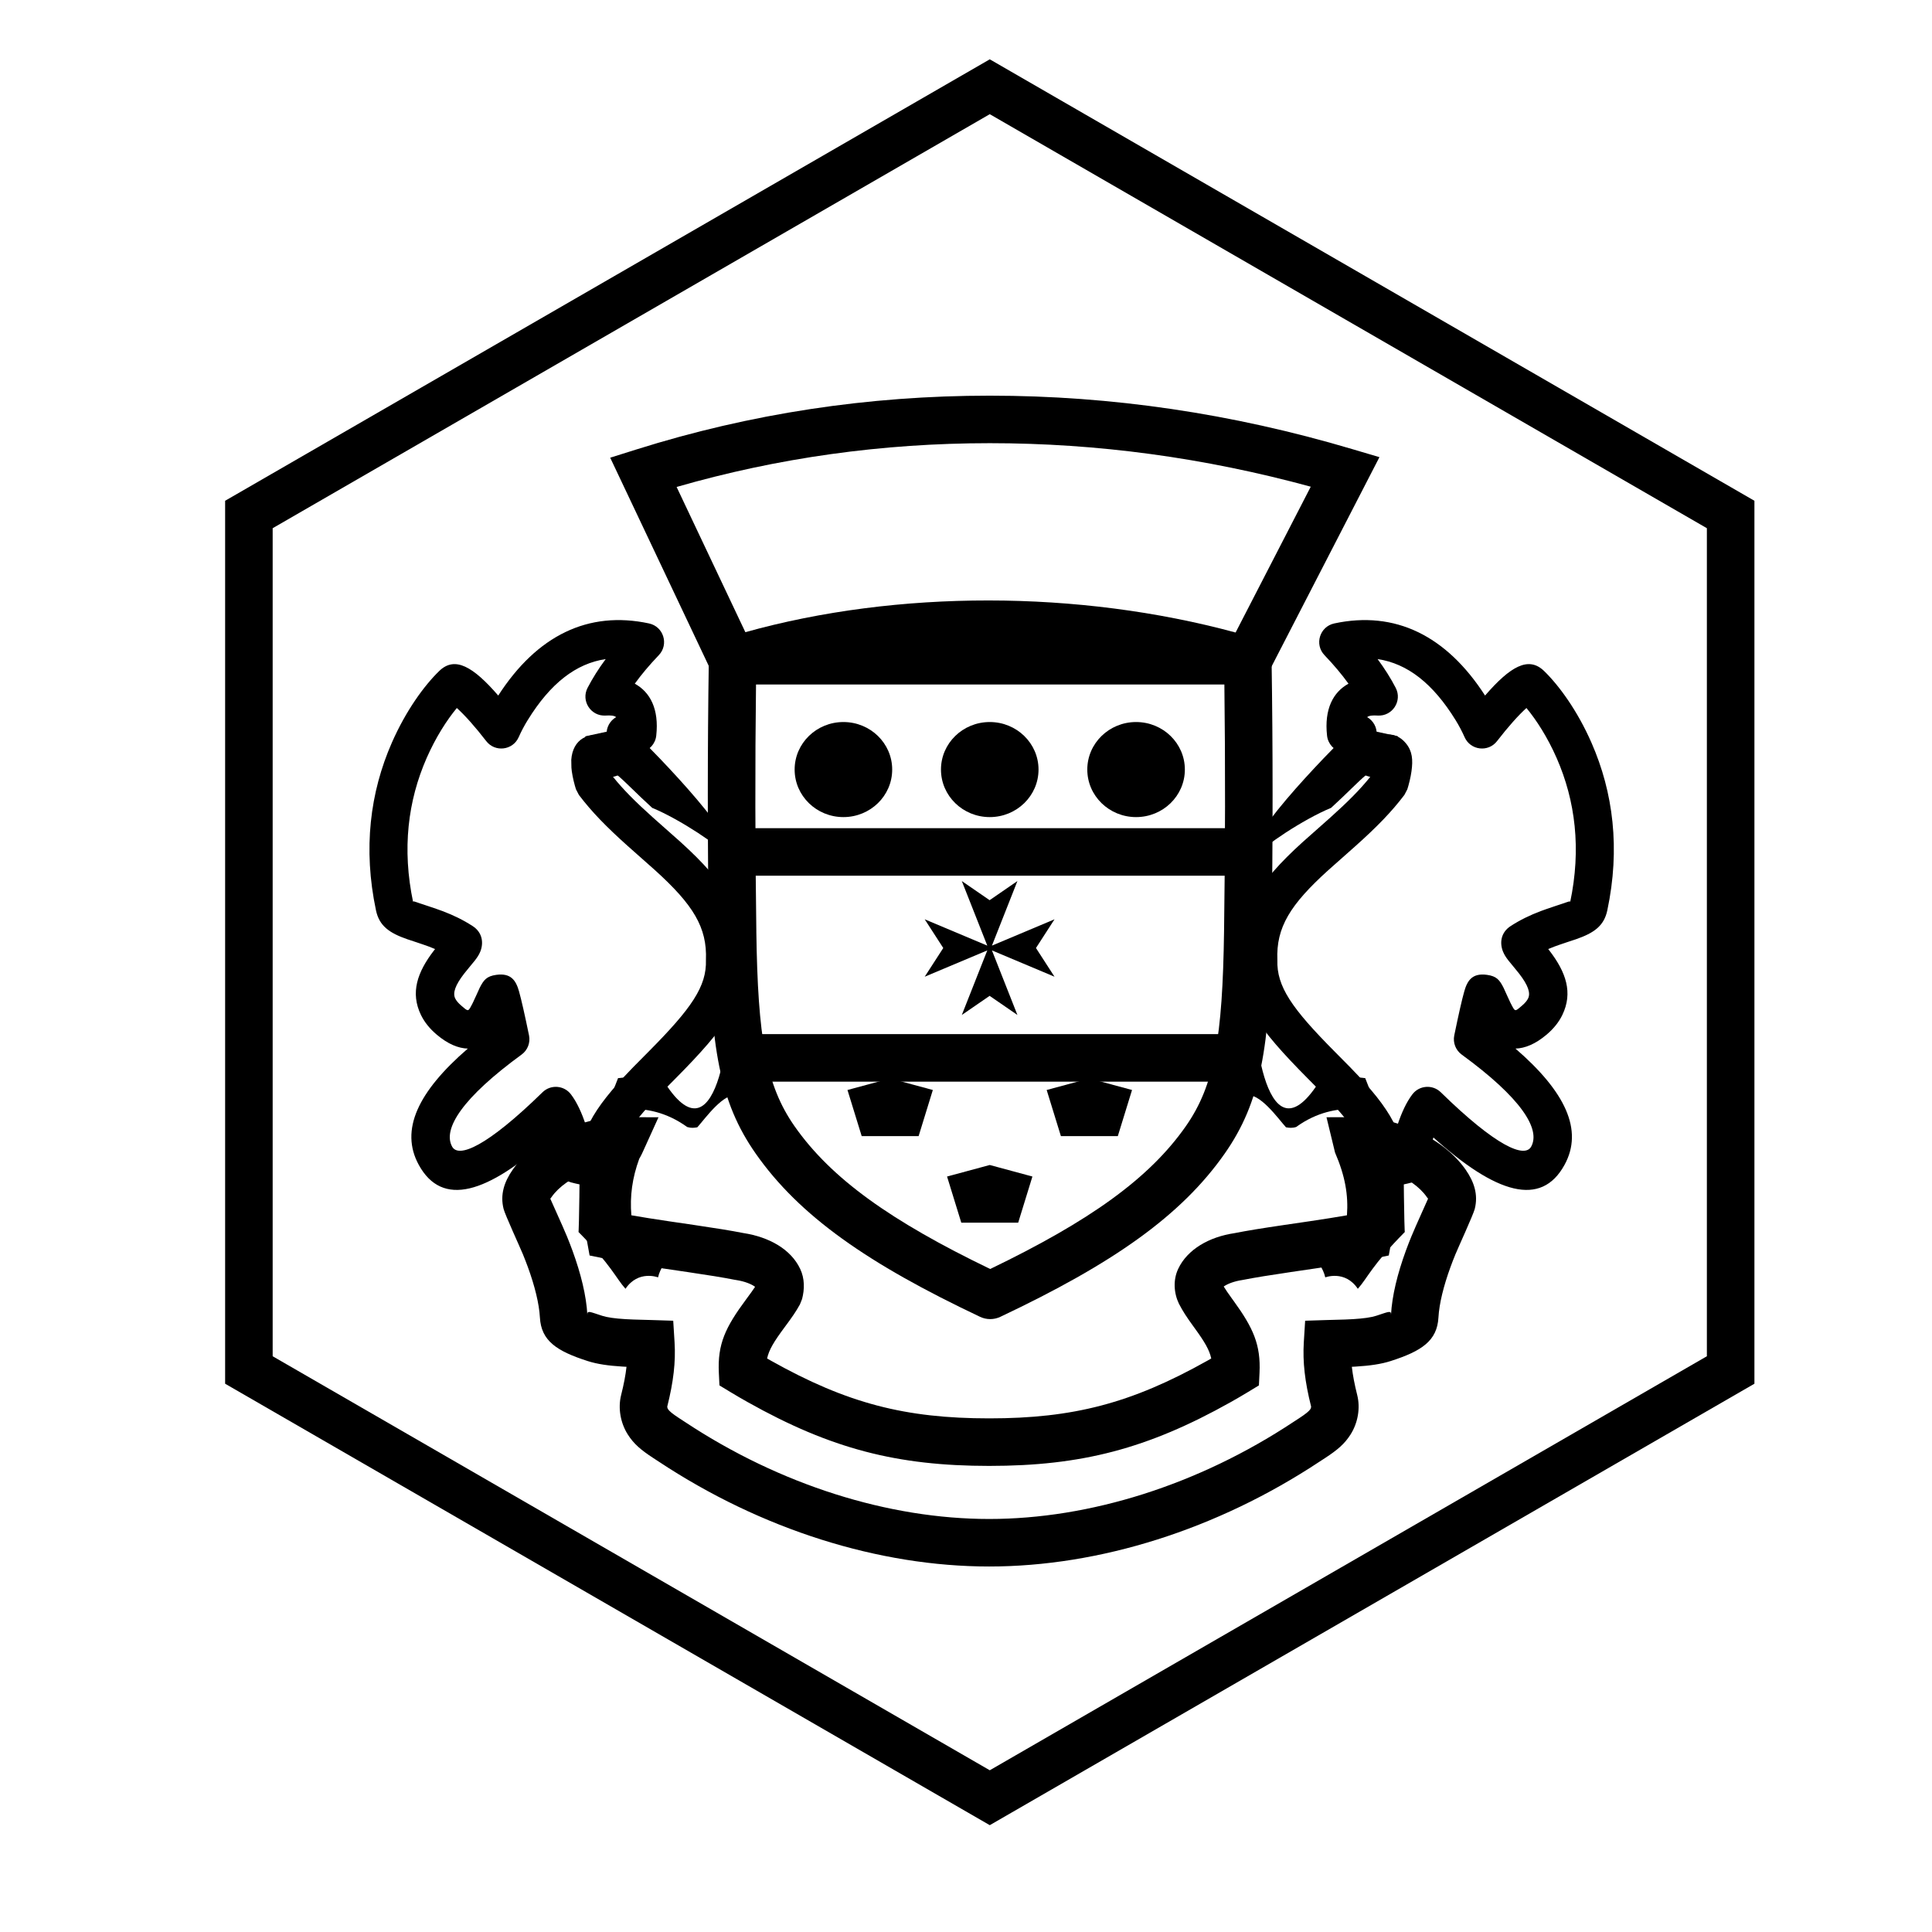
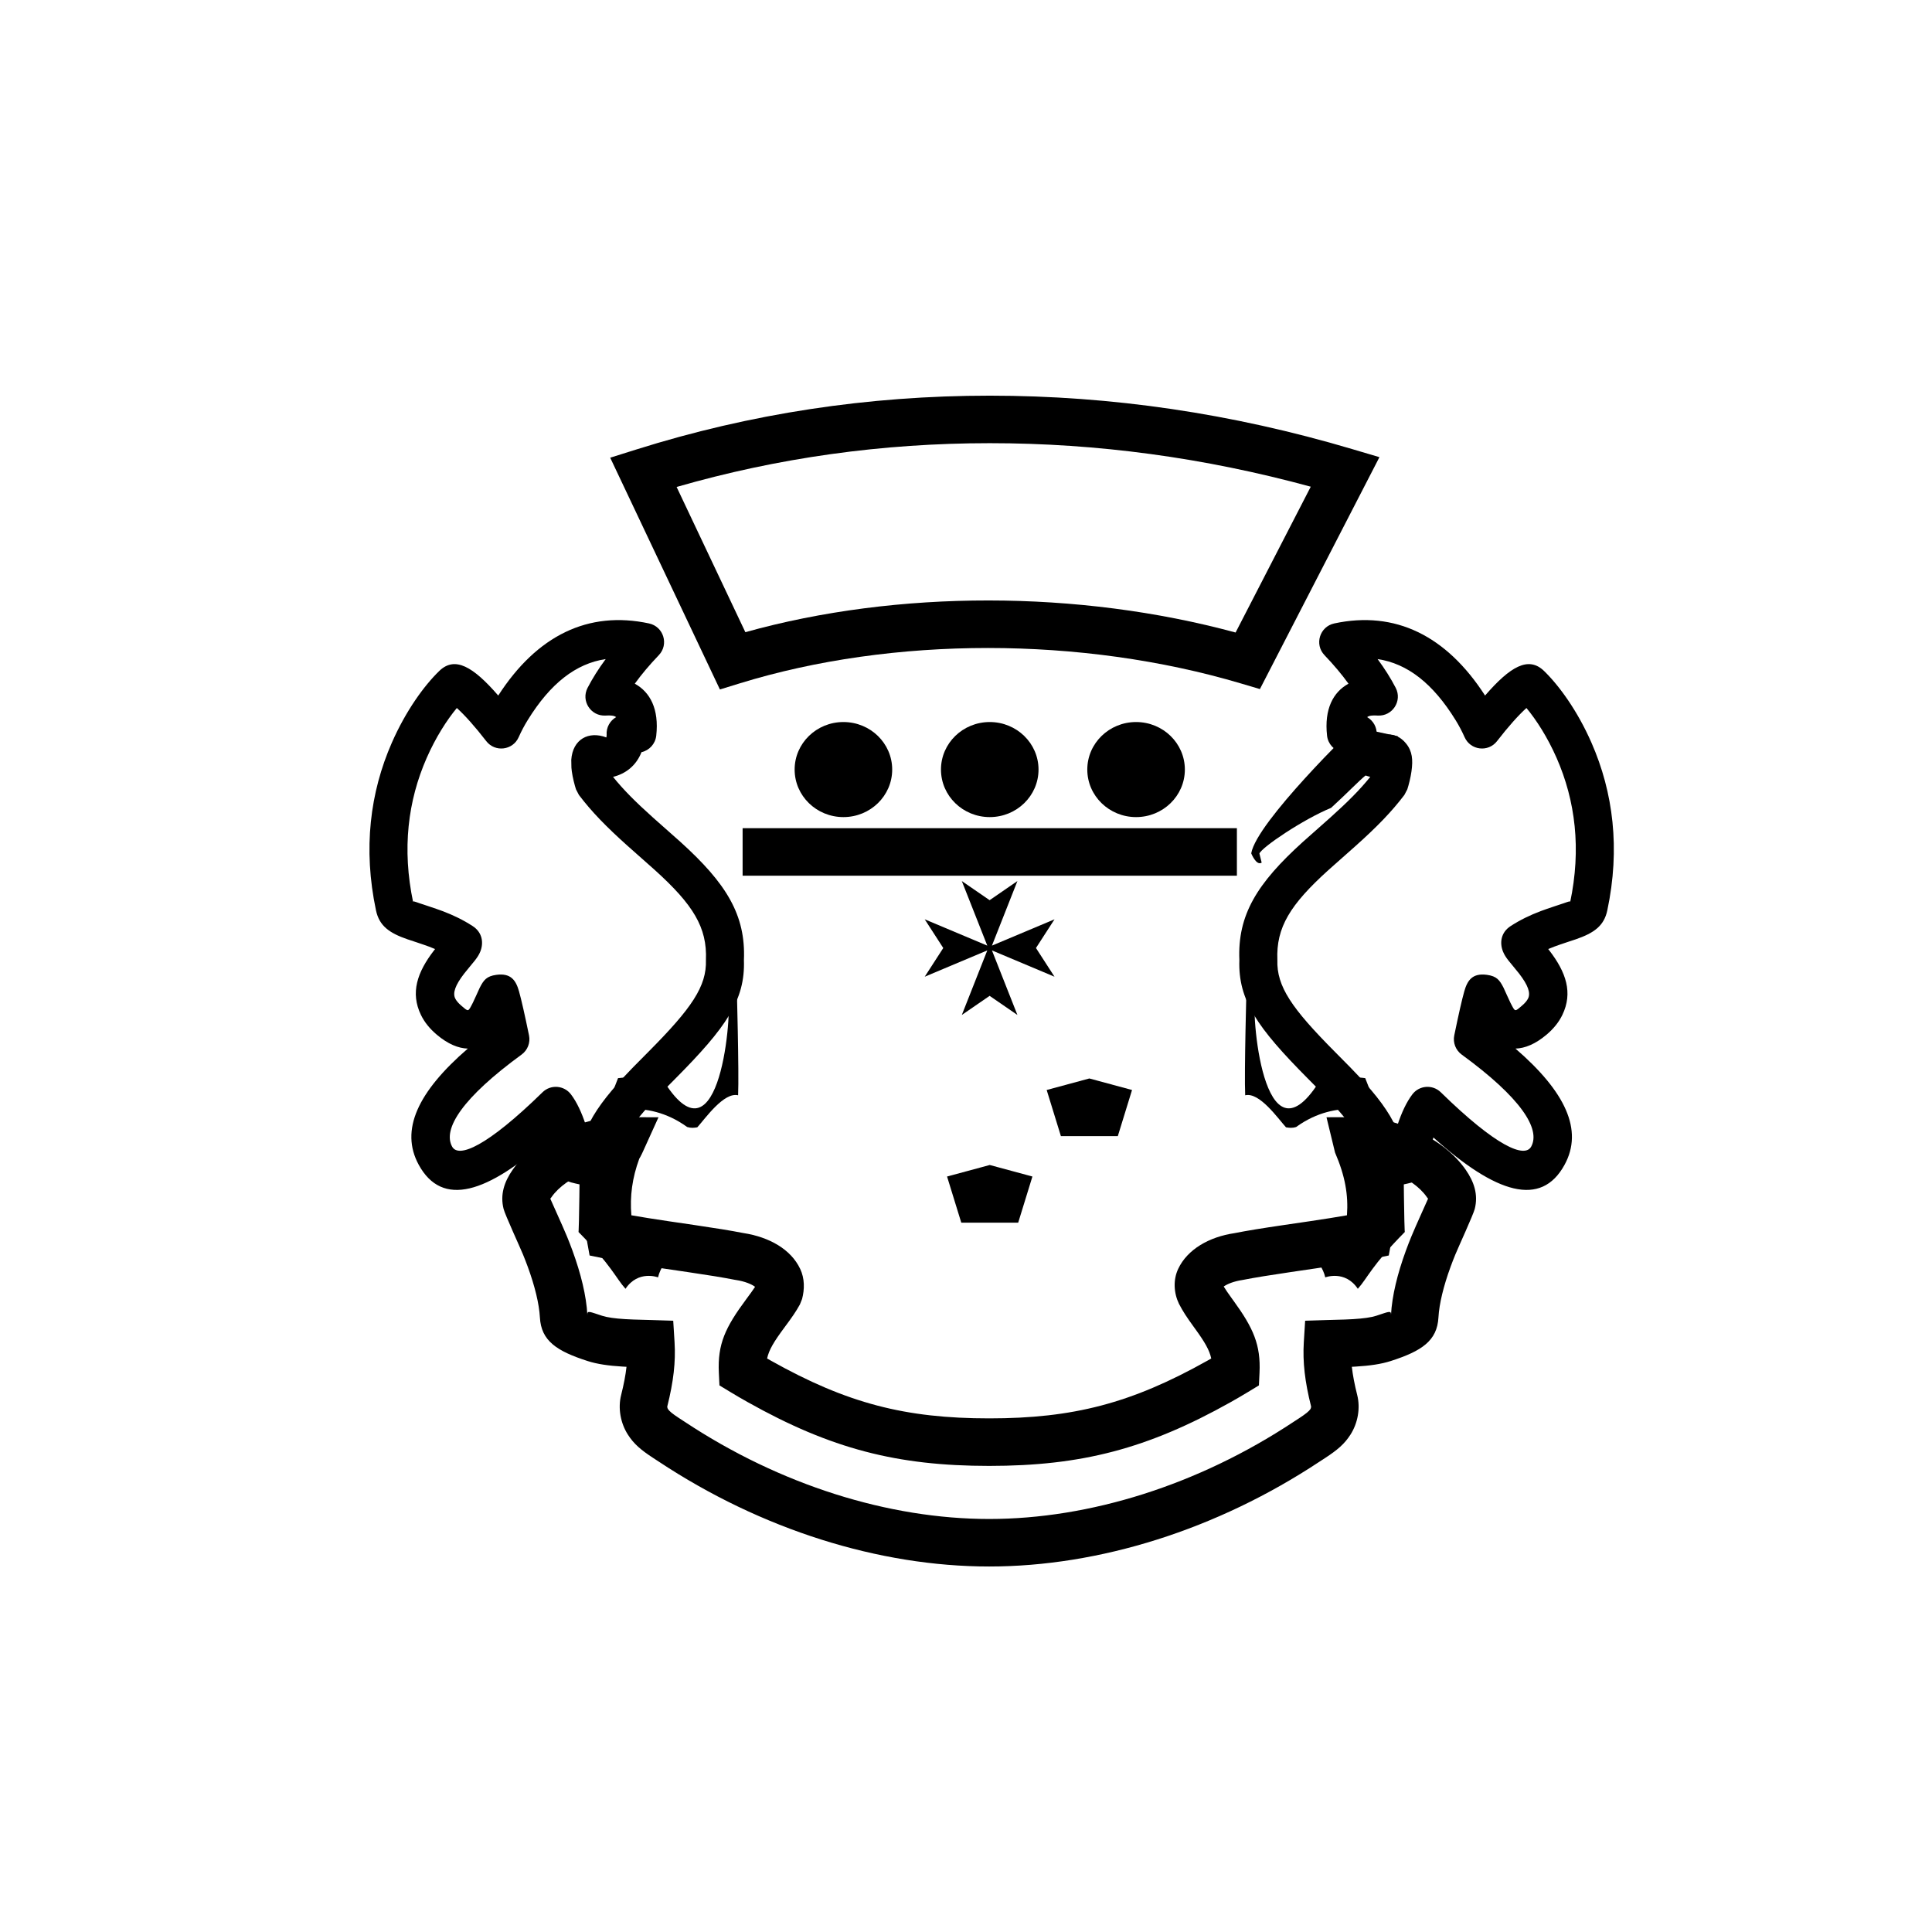
<svg xmlns="http://www.w3.org/2000/svg" fill="#000000" width="800px" height="800px" version="1.1" viewBox="144 144 512 512">
  <g>
    <path d="m356.06 480.27c1.199 2.559 1.184 5.375 0.5 7.977l-0.578 1.445c-1.062 1.922-1.992 3.266-4.094 6.098-2.773 3.738-4.109 5.926-4.598 8.223 0.34 0.195 0.684 0.391 1.031 0.586 20.141 11.301 35.578 15.285 57.824 15.285 22.242 0 37.684-3.981 57.82-15.285 0.348-0.195 0.688-0.387 1.027-0.582-0.477-2.242-1.734-4.383-4.266-7.871-0.207-0.289-0.207-0.289-0.422-0.582-1.824-2.516-2.816-4.016-3.879-6.07-1.363-2.836-1.566-6.309-0.195-9.223 2.449-5.211 8.254-8.484 14.906-9.469 3.481-0.684 7.219-1.289 13.156-2.164 0.371-0.055 5.414-0.789 6.898-1.012 3.883-0.578 7.012-1.074 9.766-1.559 0.398-5.371-0.48-10.434-3.156-16.629l-2.266-9.355 7.992-0.012c11.055-0.012 23.129 5.664 28.867 13.879 2.293 3.285 3.383 6.676 2.43 10.434-0.383 1.523-4.356 10.16-5.125 12.035-0.461 1.125-0.891 2.223-1.285 3.309-1.863 5.098-3.008 9.766-3.211 13.418-0.34 6.188-4.445 8.91-12.645 11.543-2.539 0.816-5.508 1.242-9.219 1.469-0.383 0.023-0.734 0.043-1.086 0.059 0.246 2.215 0.711 4.644 1.422 7.481 0.883 3.504 0.16 7.438-1.773 10.477-1.598 2.504-3.484 4.09-6.723 6.211-0.723 0.469-0.723 0.469-1.363 0.887l-0.121 0.078c-27.211 18.008-58.371 27.789-87.551 27.789-29.184 0-60.344-9.781-87.555-27.789l-0.121-0.078c-0.645-0.422-0.645-0.422-1.371-0.895-3.231-2.117-5.121-3.699-6.711-6.203-1.938-3.039-2.66-6.973-1.777-10.48 0.715-2.832 1.176-5.262 1.422-7.477-0.348-0.016-0.699-0.035-1.086-0.059-3.711-0.227-6.68-0.652-9.219-1.469-8.199-2.637-12.309-5.356-12.645-11.547-0.203-3.648-1.348-8.316-3.211-13.414-0.395-1.082-0.82-2.176-1.281-3.301-0.766-1.867-4.746-10.52-5.129-12.043-0.953-3.758 0.137-7.152 2.434-10.434 5.734-8.215 17.809-13.891 28.863-13.879l9.754 0.016-4.027 8.883c-0.305 0.68-0.57 1.223-0.824 1.676-0.109 0.188-0.168 0.293-0.238 0.406-1.887 5.141-2.516 9.934-2.102 15.012 2.754 0.488 5.887 0.984 9.777 1.562 1.48 0.223 6.523 0.957 6.894 1.012 5.848 0.863 9.562 1.461 13 2.133 6.883 1.055 12.629 4.32 15.066 9.5zm-11.957 4.75c-0.887-0.68-2.695-1.457-5.109-1.816l-0.289-0.047c-3.227-0.633-6.809-1.211-12.547-2.059-0.355-0.051-5.41-0.789-6.914-1.016-6.285-0.934-10.711-1.668-14.824-2.512l-4.172-0.855-0.758-4.191c-1.117-6.148-1.215-12.008-0.086-17.949-3.914 1.562-7.336 3.941-9.188 6.59-0.406 0.582-0.418 0.625-0.547 0.129 0.055 0.207 3.367 7.418 4.574 10.352 0.52 1.27 1.008 2.519 1.461 3.762 2.25 6.164 3.676 11.961 3.953 17.047-0.07-1.277 0.625-0.816 3.922 0.242 1.316 0.426 3.383 0.723 6.133 0.887 1.477 0.09 2.434 0.121 5.398 0.195 0.797 0.02 0.797 0.02 1.57 0.043l5.731 0.184 0.355 5.723c0.316 5.176-0.273 10.402-1.941 17.039-0.012 0.051 0.059 0.445 0.184 0.641 0.352 0.555 1.176 1.246 2.992 2.434 0.664 0.434 0.664 0.434 1.391 0.906l0.148 0.098c25.191 16.672 53.949 25.699 80.605 25.699 26.652 0 55.41-9.027 80.602-25.699l0.152-0.102c0.723-0.469 0.723-0.469 1.383-0.898 1.816-1.191 2.641-1.883 2.996-2.434 0.125-0.199 0.195-0.598 0.184-0.645-1.668-6.633-2.258-11.859-1.941-17.039l0.355-5.723 5.734-0.184c0.77-0.023 0.77-0.023 1.566-0.043 2.969-0.074 3.922-0.105 5.402-0.195 2.746-0.164 4.812-0.461 6.129-0.887 3.293-1.059 3.992-1.52 3.922-0.246 0.277-5.086 1.703-10.879 3.953-17.043 0.457-1.246 0.941-2.496 1.465-3.769 1.172-2.859 4.344-9.766 4.559-10.32-0.121 0.465-0.156 0.391-0.535-0.156-1.879-2.688-5.379-5.098-9.367-6.66 1.285 5.91 1.23 11.773 0.094 18.023l-0.758 4.191-4.172 0.855c-4.113 0.844-8.535 1.578-14.824 2.512-1.5 0.227-6.555 0.965-6.914 1.016-5.75 0.848-9.336 1.426-12.852 2.109-2.312 0.344-4.062 1.07-4.981 1.734 0.516 0.848 1.18 1.809 2.207 3.231 0.207 0.281 0.207 0.281 0.418 0.574 5.203 7.168 7.219 11.656 6.863 19.051l-0.16 3.344-2.859 1.738c-1.5 0.91-3.043 1.809-4.633 2.703-22.039 12.367-39.602 16.895-63.988 16.895-24.391 0-41.953-4.527-63.988-16.898-1.594-0.891-3.133-1.789-4.637-2.703l-2.859-1.734-0.16-3.348c-0.363-7.59 1.691-11.996 7.269-19.508 1.105-1.484 1.797-2.445 2.332-3.266z" />
    <path d="m323.31 273.05 18.215 38.484c40.32-11.246 88.285-11.199 129.92 0.09l19.918-38.645c-28.191-7.688-56.543-11.531-85.062-11.531-28.508 0.004-56.164 3.871-82.988 11.602zm-10.711-9.922c30.215-9.516 61.453-14.273 93.699-14.273 32.215 0 64.215 4.715 95.973 14.137l7.293 2.16-31.676 61.461-5-1.484c-42.199-12.527-92.332-12.543-132.89-0.02l-5.215 1.609-29.074-61.422z" />
-     <path d="m331.84 319c0.051-3.441 2.856-6.203 6.297-6.203h136.55c3.441 0 6.246 2.762 6.297 6.203 0.355 23.504 0.352 47.461 0 72.012-0.434 30.578-2.879 45.043-12.398 58.664-11.598 16.582-29.77 29.234-59.477 43.293-1.707 0.809-3.684 0.809-5.387 0-29.711-14.059-47.883-26.711-59.477-43.293-9.523-13.621-11.969-28.082-12.402-58.664-0.352-24.578-0.355-48.535 0-72.012zm12.594 71.836c0.398 28.125 2.535 40.762 10.129 51.621 9.723 13.902 25.57 25.168 51.848 37.84 26.281-12.672 42.129-23.938 51.848-37.84 7.594-10.863 9.73-23.5 10.129-51.621 0.316-22.273 0.352-44.055 0.086-65.441h-124.12c-0.266 21.363-0.23 43.141 0.086 65.441z" />
    <path d="m389.06 402.84 16.582-6.973-6.754 17.113 7.371-5.07 7.367 5.07-6.754-17.113 16.582 6.973-4.914-7.606 4.914-7.606-16.582 6.973 6.754-17.113-7.367 5.07-7.371-5.07 6.754 17.113-16.582-6.973 4.914 7.606z" />
    <path d="m340.8 376.07v-12.594h130.99v12.594z" />
-     <path d="m340.8 430.65v-12.598h130.99v12.598z" />
    <path d="m515.93 449.02c0.176 20.742 0.355 21.477 0.355 21.477-8.805 8.898-9.848 12.16-12.449 15.047-3.379-5.047-8.625-3.027-8.625-3.027-1.066-4.769-6.672-8.902-6.672-8.902 7.828-0.641 21.344-4.769 22.41-6.422 3.543-5.488-1.332-22.113-1.332-22.113z" />
    <path d="m509.5 439.18s-10.871-4.578-22.012 3.488c-1.066 0.324-1.844 0.227-2.691 0.078-2.152-2.387-7.039-9.391-10.809-8.484-0.281-5.918 0.375-29.586 0.375-29.586 1.637-0.066 2.203 3.242 2.203 3.242-0.945 6.75 2.828 47.758 18.297 20.633l10.938 1.168z" />
    <path d="m515.45 344.32c-9.336 3.488-9.453 5.328-18.699 13.773-7.379 3.027-18.371 10.453-18.996 12.105l0.602 2.414c-1.426 0.914-2.769-2.469-2.769-2.469 1.426-8.352 27.41-33.504 27.41-33.504l11.449 2.488z" />
    <path d="m497.59 309.22c-3.856 0.824-5.312 5.559-2.586 8.406 2.473 2.586 4.59 5.106 6.359 7.559-4.051 2.215-6.465 6.711-5.68 13.785 0.242 2.18 1.848 3.902 3.91 4.363 0.074 0.188 0.152 0.375 0.238 0.562 1.332 2.953 3.82 5.137 7.301 5.984-2.75 3.414-5.988 6.66-10.582 10.777-0.918 0.824-5.902 5.211-7.293 6.469-12.109 10.957-17.324 19.316-16.812 31.312-0.359 10.547 4.66 17.812 18.176 31.418 3.93 3.953 4.535 4.566 6.07 6.203 6.477 6.906 9.305 11.703 9.285 17.133 1.148 5.731 5.547 5.93 12.27 4.156 1.922-0.508 3.367-2.094 3.688-4.055 0.316-1.922 0.969-4.906 1.934-7.844 16.59 14.914 28.535 18.602 34.75 7.242 5.039-9.203 0.223-19.375-13.004-30.801 2.527-0.074 5.293-1.211 8.207-3.668 1.879-1.582 3.293-3.336 4.219-5.262 2.828-5.863 1.012-11.281-3.461-17.082-0.082-0.105-0.18-0.23-0.289-0.367 0.508-0.219 1.035-0.434 1.578-0.637 1.355-0.516 5.82-1.977 5.734-1.949 4.824-1.672 7.477-3.543 8.348-7.672 3.465-16.363 1.574-31.273-4.191-44.414-3.734-8.504-8.566-15.129-12.559-19.012-4.156-4.039-9.008-1.164-15.645 6.5-10.27-15.922-23.848-22.559-39.965-19.109zm32.148 25.602c0.918 1.492 1.719 3.008 2.398 4.543 1.547 3.492 6.262 4.062 8.594 1.039 2.965-3.836 5.684-6.871 7.793-8.777 2.644 3.191 5.586 7.746 8.008 13.266 4.949 11.281 6.57 24.062 3.562 38.277 0.102-0.477-0.066-0.359-1.797 0.238 0.277-0.094-4.391 1.434-6 2.047-2.867 1.086-5.438 2.332-7.953 3.957-2.621 1.691-2.961 4.477-2.027 6.781 0.336 0.824 0.777 1.5 1.426 2.34 0.324 0.414 2.297 2.773 2.856 3.5 2.375 3.078 3.059 5.117 2.367 6.555-0.281 0.582-0.801 1.227-1.637 1.934-1.953 1.645-1.738 1.738-3.059-0.809-0.391-0.758-1.586-3.508-1.801-3.93-1.066-2.094-1.84-3.086-4.394-3.438-3.875-0.535-5.207 1.461-6.027 4.379-0.625 2.207-1.5 6.066-2.652 11.66-0.398 1.934 0.371 3.922 1.965 5.086 15.652 11.414 20.984 19.699 18.422 24.387-1.715 3.129-9.219 0.02-23.961-14.398-2.172-2.121-5.711-1.855-7.539 0.562-1.562 2.066-2.82 4.781-3.91 8.051-0.105 0.316-0.207 0.633-0.305 0.945-1.902-4.34-5.242-8.75-10.027-13.852-1.633-1.738-2.254-2.371-6.269-6.414-11.461-11.531-15.48-17.352-15.254-24.352-0.359-8.633 3.402-14.664 13.5-23.801 1.332-1.203 6.289-5.57 7.258-6.438 5.609-5.023 9.465-8.965 12.898-13.488l0.781-1.488c0.164-0.512 0.395-1.301 0.621-2.258 0.203-0.855 0.371-1.699 0.484-2.523 0.418-3.019 0.254-5.32-1.465-7.398-2.16-2.621-4.887-2.863-7.707-1.66-0.043-0.219-0.062-0.441-0.059-0.59v0.02c0.152-1.988-0.895-3.797-2.516-4.731 0.555-0.43 1.461-0.496 2.797-0.414 3.902 0.227 6.57-3.879 4.769-7.348-1.305-2.519-2.906-5.059-4.797-7.617 7.887 1.168 14.664 6.445 20.656 16.156zm-13.785 117.49c-0.527-3.188-2.012-4.098-3.043-4.184 0.672-0.047 1.516-0.199 2.641-0.488 0.309 1.527 0.441 3.078 0.402 4.672z" />
    <path d="m297.67 449.02c-0.18 20.742-0.355 21.477-0.355 21.477 8.801 8.898 9.848 12.16 12.449 15.047 3.379-5.047 8.625-3.027 8.625-3.027 1.066-4.769 6.668-8.902 6.668-8.902-7.824-0.641-21.34-4.769-22.406-6.422-3.547-5.488 1.332-22.113 1.332-22.113z" />
    <path d="m304.09 439.18s10.871-4.578 22.016 3.488c1.062 0.324 1.84 0.227 2.688 0.078 2.152-2.387 7.039-9.391 10.812-8.484 0.277-5.918-0.379-29.586-0.379-29.586-1.633-0.066-2.199 3.242-2.199 3.242 0.941 6.75-2.832 47.758-18.297 20.633l-10.941 1.168z" />
-     <path d="m298.14 344.32c9.336 3.488 9.453 5.328 18.699 13.773 7.383 3.027 18.375 10.453 18.996 12.105l-0.598 2.414c1.422 0.914 2.766-2.469 2.766-2.469-1.422-8.352-27.41-33.504-27.41-33.504l-11.445 2.488z" />
    <path d="m316 309.22c3.856 0.824 5.312 5.559 2.59 8.406-2.473 2.586-4.594 5.106-6.363 7.559 4.051 2.215 6.469 6.711 5.684 13.785-0.242 2.18-1.852 3.902-3.91 4.363-0.074 0.188-0.152 0.375-0.238 0.562-1.332 2.953-3.824 5.137-7.301 5.984 2.746 3.414 5.988 6.66 10.582 10.777 0.918 0.824 5.902 5.211 7.293 6.469 12.109 10.957 17.324 19.316 16.809 31.312 0.363 10.547-4.656 17.812-18.176 31.418-3.93 3.953-4.531 4.566-6.07 6.203-6.477 6.906-9.305 11.703-9.281 17.133-1.152 5.731-5.551 5.93-12.273 4.156-1.922-0.508-3.363-2.094-3.688-4.055-0.312-1.922-0.969-4.906-1.934-7.844-16.586 14.914-28.531 18.602-34.75 7.242-5.039-9.203-0.223-19.375 13.004-30.801-2.527-0.074-5.289-1.211-8.203-3.668-1.879-1.582-3.293-3.336-4.223-5.262-2.828-5.863-1.008-11.281 3.461-17.082 0.082-0.105 0.184-0.23 0.293-0.367-0.512-0.219-1.035-0.434-1.578-0.637-1.355-0.516-5.82-1.977-5.738-1.949-4.824-1.672-7.473-3.543-8.348-7.672-3.461-16.363-1.57-31.273 4.195-44.414 3.731-8.504 8.562-15.129 12.559-19.012 4.152-4.039 9.004-1.164 15.645 6.5 10.266-15.922 23.844-22.559 39.961-19.109zm-32.145 25.602c-0.922 1.492-1.719 3.008-2.402 4.543-1.543 3.492-6.262 4.062-8.594 1.039-2.961-3.836-5.68-6.871-7.793-8.777-2.641 3.191-5.582 7.746-8.004 13.266-4.953 11.281-6.57 24.062-3.562 38.277-0.102-0.477 0.066-0.359 1.793 0.238-0.277-0.094 4.391 1.434 6.004 2.047 2.867 1.086 5.438 2.332 7.949 3.957 2.621 1.691 2.965 4.477 2.031 6.781-0.336 0.824-0.777 1.5-1.426 2.34-0.324 0.414-2.297 2.773-2.859 3.5-2.371 3.078-3.055 5.117-2.363 6.555 0.281 0.582 0.801 1.227 1.637 1.934 1.953 1.645 1.738 1.738 3.055-0.809 0.395-0.758 1.586-3.508 1.801-3.93 1.066-2.094 1.844-3.086 4.394-3.438 3.879-0.535 5.211 1.461 6.031 4.379 0.621 2.207 1.496 6.066 2.648 11.66 0.398 1.934-0.367 3.922-1.965 5.086-15.652 11.414-20.984 19.699-18.418 24.387 1.711 3.129 9.215 0.02 23.961-14.398 2.168-2.121 5.707-1.855 7.539 0.562 1.562 2.066 2.82 4.781 3.906 8.051 0.105 0.316 0.207 0.633 0.309 0.945 1.902-4.34 5.238-8.75 10.023-13.852 1.633-1.738 2.254-2.371 6.273-6.414 11.457-11.531 15.477-17.352 15.254-24.352 0.359-8.633-3.402-14.664-13.504-23.801-1.328-1.203-6.289-5.57-7.258-6.438-5.606-5.023-9.465-8.965-12.898-13.488l-0.777-1.488c-0.168-0.512-0.395-1.301-0.625-2.258-0.203-0.855-0.367-1.699-0.484-2.523-0.039-0.316-0.039-0.316-0.102-0.977-0.031-0.824-0.031-0.824-0.039-2.074 0.379-5.465 4.617-7.703 9.293-5.926 0.062-0.246 0.086-0.504 0.078-0.672 0.004 0.004 0.004 0.012 0.004 0.02-0.152-1.988 0.891-3.797 2.516-4.731-0.559-0.43-1.461-0.496-2.801-0.414-3.902 0.227-6.566-3.879-4.769-7.348 1.309-2.519 2.906-5.059 4.801-7.617-7.887 1.168-14.668 6.445-20.656 16.156zm13.785 117.49c0.527-3.188 2.008-4.098 3.039-4.184-0.672-0.047-1.516-0.199-2.637-0.488-0.312 1.527-0.445 3.078-0.402 4.672z" />
    <path d="m380.44 347.94c0 6.957-5.785 12.598-12.926 12.598s-12.926-5.641-12.926-12.598 5.785-12.594 12.926-12.594 12.926 5.637 12.926 12.594" />
    <path d="m458 347.94c0 6.957-5.789 12.598-12.926 12.598-7.141 0-12.93-5.641-12.93-12.598s5.789-12.594 12.93-12.594c7.137 0 12.926 5.637 12.926 12.594" />
    <path d="m419.22 347.94c0 6.957-5.789 12.598-12.926 12.598-7.141 0-12.926-5.641-12.926-12.598s5.785-12.594 12.926-12.594c7.137 0 12.926 5.637 12.926 12.594" />
-     <path d="m368.59 432.86 11.309-3.055 11.312 3.055-3.769 12.227h-15.082z" />
    <path d="m421.38 432.86 11.309-3.055 11.312 3.055-3.769 12.227h-15.082z" />
    <path d="m394.98 455.79 11.312-3.055 11.309 3.055-3.769 12.227h-15.082z" />
-     <path d="m406.3 174.26-190.04 109.72v219.44l190.04 109.72 190.04-109.72v-219.44zm202.64 102.45v233.99l-202.64 116.99-202.64-116.99v-233.99l202.64-116.99z" />
  </g>
</svg>